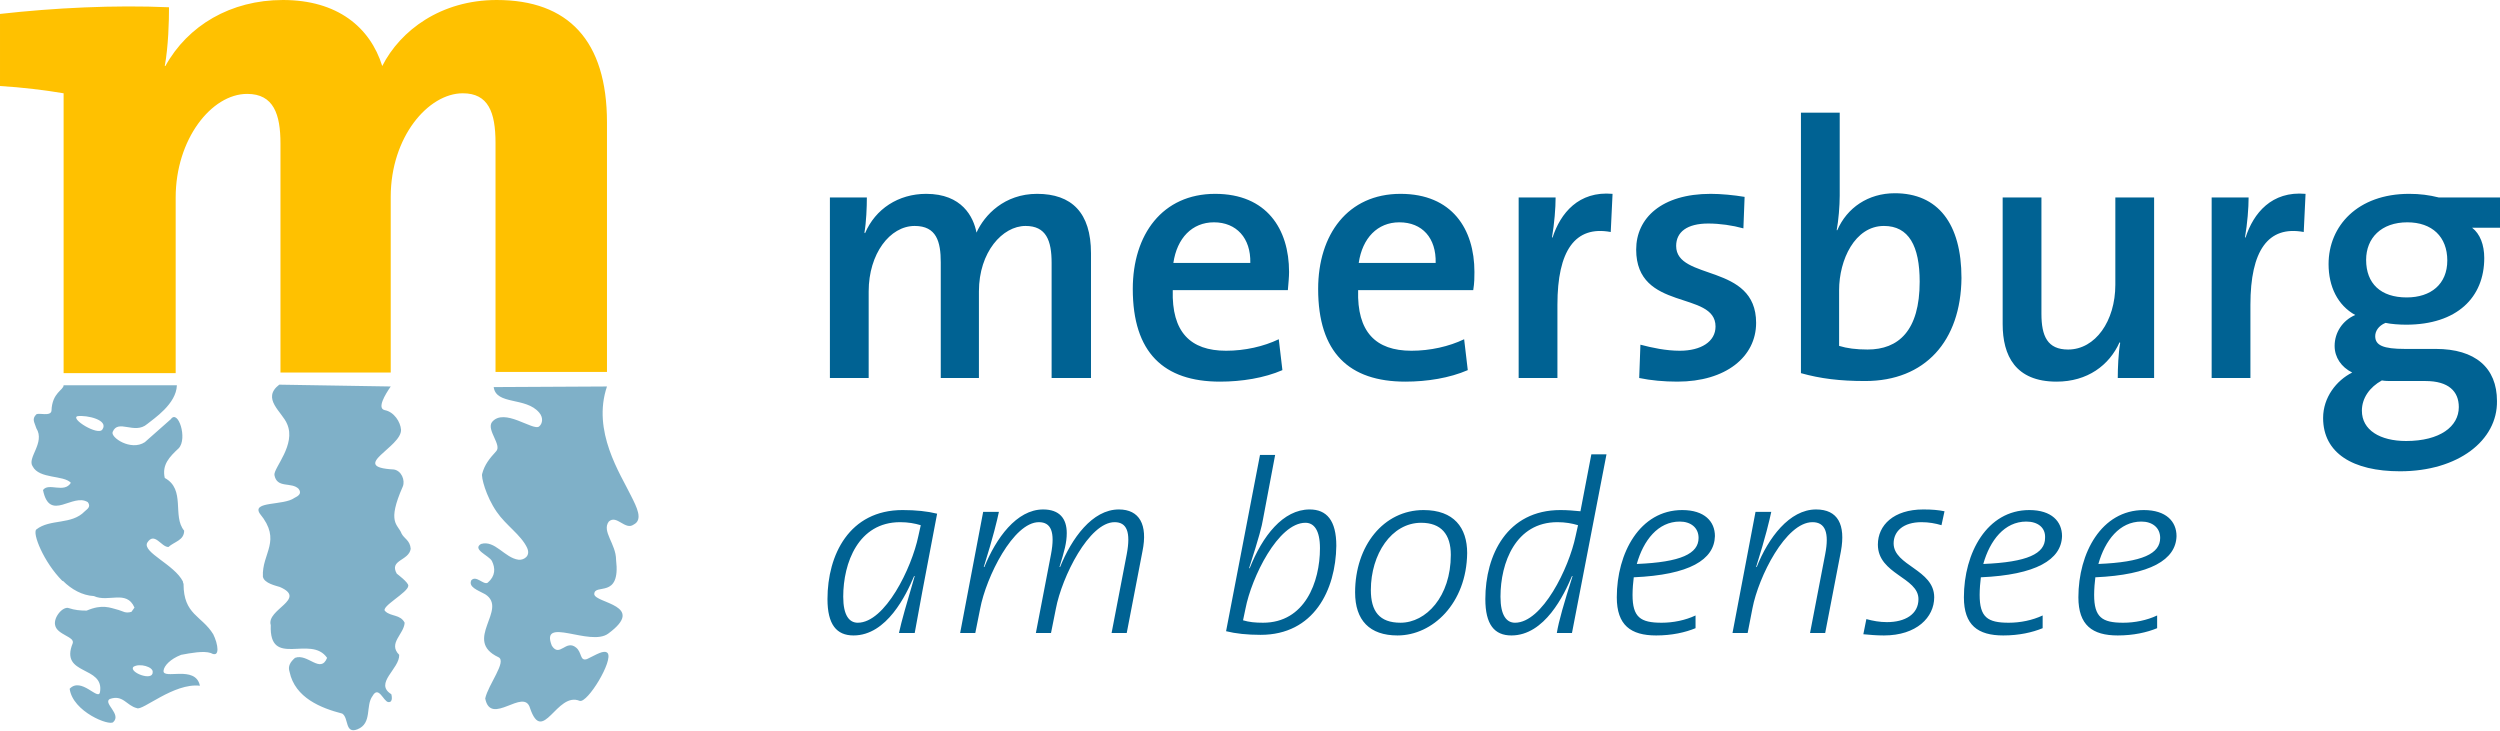
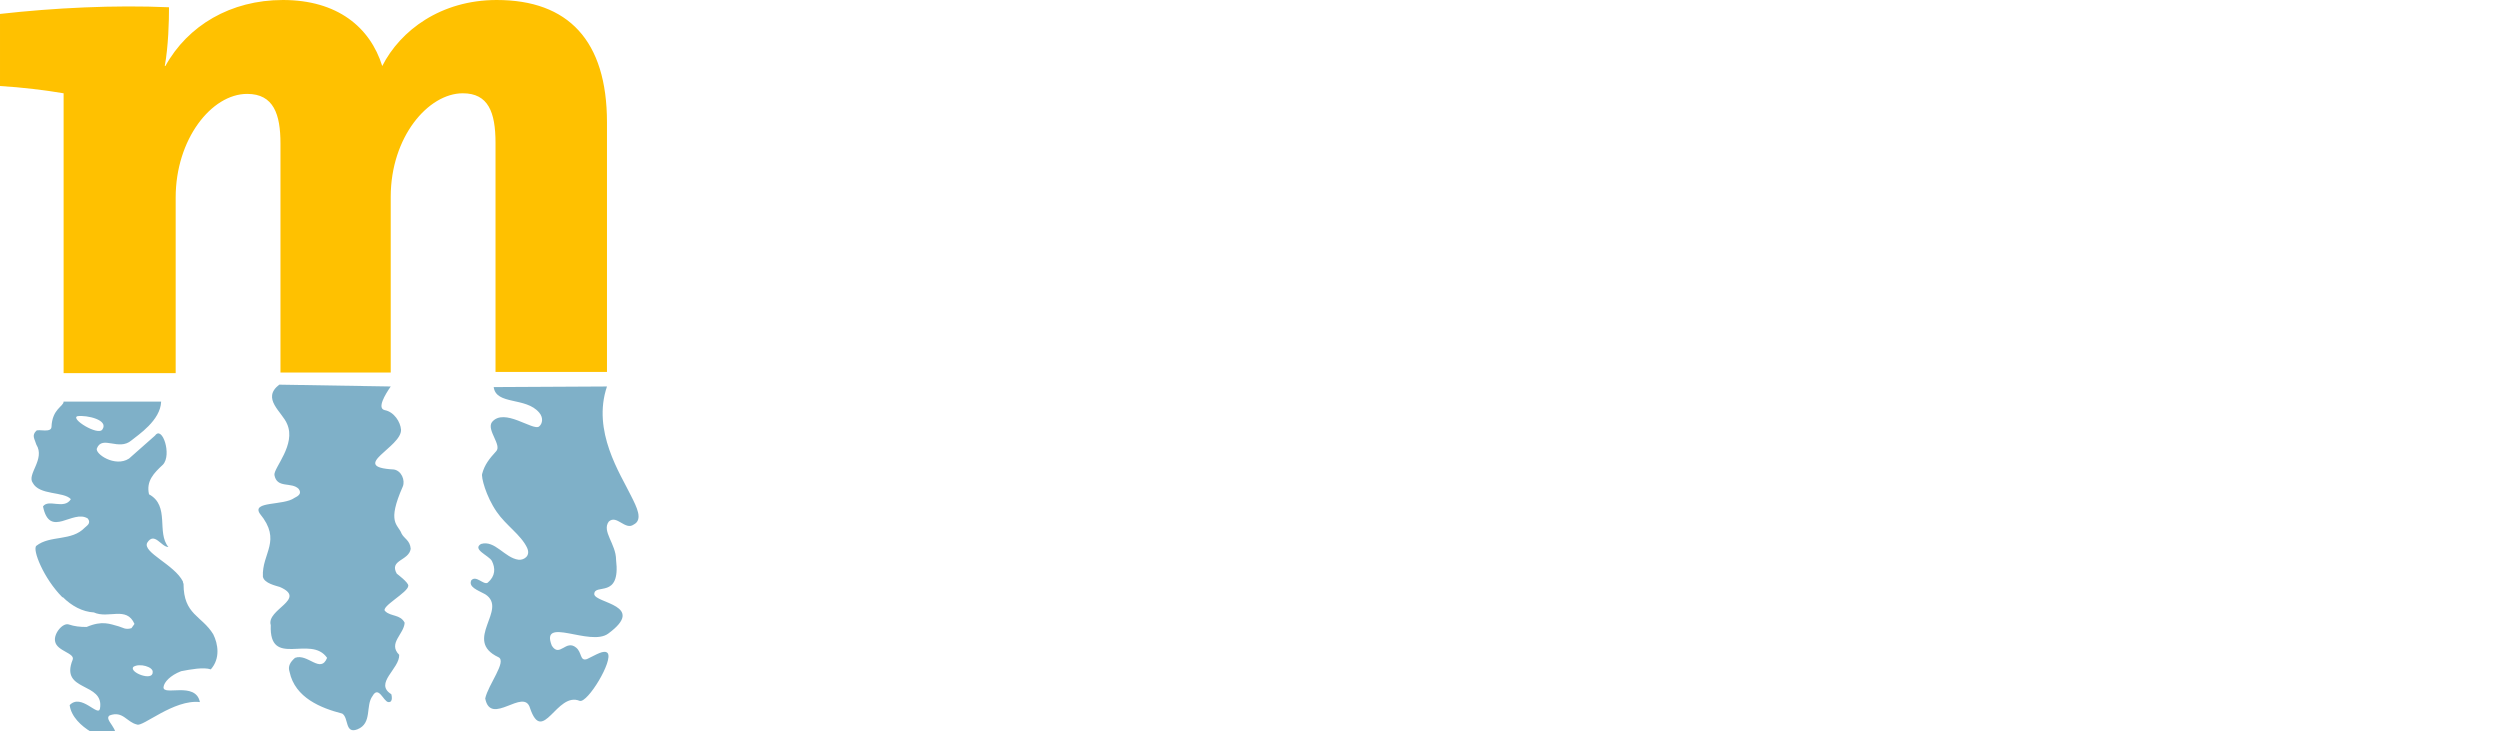
<svg xmlns="http://www.w3.org/2000/svg" version="1.1" id="Ebene_1" x="0px" y="0px" viewBox="0 0 412.7 120.7" style="enable-background:new 0 0 412.7 120.7;" xml:space="preserve">
  <style type="text/css">
	.st0{opacity:0.5;fill:#006293;enable-background:new    ;}
	.st1{fill:#FFC100;}
	.st2{fill:#006293;}
</style>
-   <path class="st0" d="M35.2,104.7c-1.9-3.1-4.9-3.2-4.9-8.3c0-0.1-0.1-0.2-0.1-0.3l0,0c0,0,0,0,0,0c0,0,0,0,0-0.1l0,0  c-1.4-2.8-6.7-4.8-5.9-6.4c1.2-1.9,2.3,0.7,3.5,0.7c1-0.9,2.6-1.1,2.6-2.7c-2-2.4,0.3-6.8-3.2-8.7c-0.5-2.2,0.8-3.5,2.3-4.9  c1.5-1.6-0.1-6.5-1.3-4.8l-4.3,3.8c-2.3,1.5-5.7-0.8-5.3-1.7c0.9-2.2,3.6,0.5,5.7-1.3c1.1-0.9,4.8-3.3,4.9-6.4H10.5  c0,0.8-1.9,1.2-2,4.2c-0.1,1-2.1,0.3-2.5,0.6c-0.8,0.8-0.3,1.3,0,2.3c1.5,2.4-1.6,4.9-0.6,6.3c1.1,2.1,5.1,1.4,6.3,2.7  c-1.1,1.8-3.7-0.1-4.6,1.2c1.1,5.4,4.9,0.4,7.4,2c0.6,0.8-0.2,1.2-0.5,1.5c-2.2,2.3-5.7,1.2-8,3c-0.7,0.6,1.2,5.4,4.3,8.5h0  c0,0,0,0,0.1,0c0,0,0,0,0,0l0,0c1.4,1.4,3.2,2.4,5.1,2.5c2.4,1.1,5.4-1.1,6.7,1.9l-0.5,0.7c-1,0.3-1.4-0.1-2.1-0.3  c-1.5-0.4-2.7-1-5.3,0.1c-1.1,0-2-0.1-2.9-0.4c-1-0.4-2.6,1.5-2.3,2.8c0.3,1.6,3.3,1.9,2.9,3c-2.2,5.4,5.3,3.6,4.5,8.1  c-0.3,1.4-3.1-2.6-5-0.6c0.5,3.8,6.6,6.2,7.2,5.5c1.4-1.3-1.7-3.1-0.6-3.8c2.2-0.8,2.8,1.1,4.5,1.5c0.9,0.5,6.1-4.2,10.4-3.7  c-0.7-3.5-6.2-0.9-6-2.5c0.1-0.8,1.1-1.9,2.9-2.6c1.6-0.3,3.7-0.7,4.9-0.3C36.4,108.7,36,106.3,35.2,104.7z M12.8,68.7  c1.5-0.2,5.2,0.6,4.1,2.2C16.2,72,11.5,69.1,12.8,68.7z M25.2,111c0,1.5-3.9,0-3.2-0.9C23,109.4,25.4,110.1,25.2,111z M58.4,109.2  c0.1,0.3-0.1,1-1,1.6c-0.5,0.5-1.2,0.1-1.2,0.1c-1.7-0.8,0-1.6,0-1.6C56.7,109.3,58.2,108.6,58.4,109.2L58.4,109.2z M56.1,82.9  c-1.2,0.7-3.7,0.7-5.2-0.4c-0.8-0.9,0.6-1.6,1.8-1.4C54.2,81.3,57,82.3,56.1,82.9L56.1,82.9z M62.5,97.7c0.5,1.2-1.4,2.8-1.9,2.7  c-1-0.1-2.5-1.2-1.9-1.6C59.5,98.6,61.9,97,62.5,97.7L62.5,97.7z M54.3,90.5c2.5,2-6.7,3.1-6.9,2C47.3,91.8,52.3,89.3,54.3,90.5  L54.3,90.5z M64.5,63.8c-0.9,1.3-2.3,3.6-1,3.9c1.6,0.3,2.6,2,2.7,3.2c0.2,2.9-8.8,6.2-1.2,6.6c1.3,0.2,1.9,1.8,1.5,2.8  c-2.7,6.1-0.8,6.2-0.2,7.8c0.4,0.8,1.4,1.1,1.5,2.5c-0.3,2-3.6,1.8-2.3,4.1c0,0,2,1.5,1.9,2c0,1.1-4.7,3.5-3.8,4.2  c0.9,0.9,2.5,0.5,3.2,1.9c-0.1,1.9-2.8,3.4-0.9,5.3c0.1,2.3-4.2,4.7-1.3,6.5c0,0,0.4,1.4-0.5,1.3c-0.8-0.1-1.6-2.8-2.6-1  c-1.2,1.6,0,4.5-2.5,5.5c-2.1,0.8-1.4-1.9-2.5-2.6c-3.5-0.9-7.8-2.6-8.7-6.9c-0.3-0.9,0.1-1.6,0.9-2.3c2.1-0.8,4.2,2.7,5.3,0  c-2.7-3.9-9.6,1.8-9.3-5.4c-0.8-2.6,6.1-4.3,1.5-6.3c-0.6-0.2-2.6-0.6-2.8-1.7c-0.2-3.9,3.2-5.9-0.5-10.4c-1.4-2.1,3.9-1.3,5.7-2.6  c0.6-0.3,1.3-0.7,0.7-1.5c-1.2-1.2-3.6,0-4-2.3c-0.1-1.2,3.6-5,2.1-8.4c-0.8-2-4.3-4.2-1.3-6.5L64.5,63.8L64.5,63.8z M96,72.3  c-0.2,1.3-3.6,1.4-4,1.1c-0.9-0.7-0.5-3.1,0.3-3.1C93.2,70.5,95.8,71.3,96,72.3L96,72.3z M92.2,85.6c0.3,1.1,0.5,1.2-0.7,1.9  c-1.9,1.2-3.6-0.9-4.9-1.9c-1.5-0.8-1.3-2.7,0.3-2C88.7,84.3,91.5,83.6,92.2,85.6L92.2,85.6z M100.2,63.8c-2.5,7.4,2.2,14.4,4,18.1  c0.9,1.8,2,3.9,0.4,4.7c-1.4,1-2.8-1.7-4.1-0.5c-1.2,1.6,1.2,3.7,1.2,6.3c0.8,6.6-3.6,3.8-3.6,5.7c0.2,1.5,8.7,1.8,2.3,6.5  c-3,2.2-11.3-3-9.3,2c1.3,2,2.3-1.1,4,0.3c1,0.8,0.6,2.3,1.8,1.9c1.5-0.7,2.8-1.6,3.4-1c1,1.2-3.3,8.3-4.6,7.9  c-3.8-1.6-6.1,7.4-8.2,1.2c-1-3.5-6.5,3.1-7.4-1.6c0.5-2.3,3.6-6.1,2.2-6.8c-6-2.8,1.7-7.9-2.2-10.4c-1.3-0.7-2.8-1.2-2.3-2.3  c0.8-0.9,2,0.8,2.7,0.4c1.3-1.1,1.3-2.4,0.7-3.6c-0.5-0.9-3.3-1.9-1.8-2.8c2.3-0.7,3.9,2.3,6.2,2.6c0.7,0.1,2.1-0.5,1.4-2  c-1-2.1-3.5-3.7-5-5.9c-1.8-2.6-2.6-5.8-2.4-6.3c0.4-1.5,1.2-2.5,2.3-3.7c1-1-1.6-3.5-0.7-4.8c2-2.5,6.8,1.5,7.8,0.7  c0.6-0.5,0.7-1.5,0-2.3c-2.2-2.6-7.1-1.2-7.5-4.2L100.2,63.8L100.2,63.8z" />
+   <path class="st0" d="M35.2,104.7c-1.9-3.1-4.9-3.2-4.9-8.3c0-0.1-0.1-0.2-0.1-0.3l0,0c0,0,0,0,0,0c0,0,0,0,0-0.1l0,0  c-1.4-2.8-6.7-4.8-5.9-6.4c1.2-1.9,2.3,0.7,3.5,0.7c-2-2.4,0.3-6.8-3.2-8.7c-0.5-2.2,0.8-3.5,2.3-4.9  c1.5-1.6-0.1-6.5-1.3-4.8l-4.3,3.8c-2.3,1.5-5.7-0.8-5.3-1.7c0.9-2.2,3.6,0.5,5.7-1.3c1.1-0.9,4.8-3.3,4.9-6.4H10.5  c0,0.8-1.9,1.2-2,4.2c-0.1,1-2.1,0.3-2.5,0.6c-0.8,0.8-0.3,1.3,0,2.3c1.5,2.4-1.6,4.9-0.6,6.3c1.1,2.1,5.1,1.4,6.3,2.7  c-1.1,1.8-3.7-0.1-4.6,1.2c1.1,5.4,4.9,0.4,7.4,2c0.6,0.8-0.2,1.2-0.5,1.5c-2.2,2.3-5.7,1.2-8,3c-0.7,0.6,1.2,5.4,4.3,8.5h0  c0,0,0,0,0.1,0c0,0,0,0,0,0l0,0c1.4,1.4,3.2,2.4,5.1,2.5c2.4,1.1,5.4-1.1,6.7,1.9l-0.5,0.7c-1,0.3-1.4-0.1-2.1-0.3  c-1.5-0.4-2.7-1-5.3,0.1c-1.1,0-2-0.1-2.9-0.4c-1-0.4-2.6,1.5-2.3,2.8c0.3,1.6,3.3,1.9,2.9,3c-2.2,5.4,5.3,3.6,4.5,8.1  c-0.3,1.4-3.1-2.6-5-0.6c0.5,3.8,6.6,6.2,7.2,5.5c1.4-1.3-1.7-3.1-0.6-3.8c2.2-0.8,2.8,1.1,4.5,1.5c0.9,0.5,6.1-4.2,10.4-3.7  c-0.7-3.5-6.2-0.9-6-2.5c0.1-0.8,1.1-1.9,2.9-2.6c1.6-0.3,3.7-0.7,4.9-0.3C36.4,108.7,36,106.3,35.2,104.7z M12.8,68.7  c1.5-0.2,5.2,0.6,4.1,2.2C16.2,72,11.5,69.1,12.8,68.7z M25.2,111c0,1.5-3.9,0-3.2-0.9C23,109.4,25.4,110.1,25.2,111z M58.4,109.2  c0.1,0.3-0.1,1-1,1.6c-0.5,0.5-1.2,0.1-1.2,0.1c-1.7-0.8,0-1.6,0-1.6C56.7,109.3,58.2,108.6,58.4,109.2L58.4,109.2z M56.1,82.9  c-1.2,0.7-3.7,0.7-5.2-0.4c-0.8-0.9,0.6-1.6,1.8-1.4C54.2,81.3,57,82.3,56.1,82.9L56.1,82.9z M62.5,97.7c0.5,1.2-1.4,2.8-1.9,2.7  c-1-0.1-2.5-1.2-1.9-1.6C59.5,98.6,61.9,97,62.5,97.7L62.5,97.7z M54.3,90.5c2.5,2-6.7,3.1-6.9,2C47.3,91.8,52.3,89.3,54.3,90.5  L54.3,90.5z M64.5,63.8c-0.9,1.3-2.3,3.6-1,3.9c1.6,0.3,2.6,2,2.7,3.2c0.2,2.9-8.8,6.2-1.2,6.6c1.3,0.2,1.9,1.8,1.5,2.8  c-2.7,6.1-0.8,6.2-0.2,7.8c0.4,0.8,1.4,1.1,1.5,2.5c-0.3,2-3.6,1.8-2.3,4.1c0,0,2,1.5,1.9,2c0,1.1-4.7,3.5-3.8,4.2  c0.9,0.9,2.5,0.5,3.2,1.9c-0.1,1.9-2.8,3.4-0.9,5.3c0.1,2.3-4.2,4.7-1.3,6.5c0,0,0.4,1.4-0.5,1.3c-0.8-0.1-1.6-2.8-2.6-1  c-1.2,1.6,0,4.5-2.5,5.5c-2.1,0.8-1.4-1.9-2.5-2.6c-3.5-0.9-7.8-2.6-8.7-6.9c-0.3-0.9,0.1-1.6,0.9-2.3c2.1-0.8,4.2,2.7,5.3,0  c-2.7-3.9-9.6,1.8-9.3-5.4c-0.8-2.6,6.1-4.3,1.5-6.3c-0.6-0.2-2.6-0.6-2.8-1.7c-0.2-3.9,3.2-5.9-0.5-10.4c-1.4-2.1,3.9-1.3,5.7-2.6  c0.6-0.3,1.3-0.7,0.7-1.5c-1.2-1.2-3.6,0-4-2.3c-0.1-1.2,3.6-5,2.1-8.4c-0.8-2-4.3-4.2-1.3-6.5L64.5,63.8L64.5,63.8z M96,72.3  c-0.2,1.3-3.6,1.4-4,1.1c-0.9-0.7-0.5-3.1,0.3-3.1C93.2,70.5,95.8,71.3,96,72.3L96,72.3z M92.2,85.6c0.3,1.1,0.5,1.2-0.7,1.9  c-1.9,1.2-3.6-0.9-4.9-1.9c-1.5-0.8-1.3-2.7,0.3-2C88.7,84.3,91.5,83.6,92.2,85.6L92.2,85.6z M100.2,63.8c-2.5,7.4,2.2,14.4,4,18.1  c0.9,1.8,2,3.9,0.4,4.7c-1.4,1-2.8-1.7-4.1-0.5c-1.2,1.6,1.2,3.7,1.2,6.3c0.8,6.6-3.6,3.8-3.6,5.7c0.2,1.5,8.7,1.8,2.3,6.5  c-3,2.2-11.3-3-9.3,2c1.3,2,2.3-1.1,4,0.3c1,0.8,0.6,2.3,1.8,1.9c1.5-0.7,2.8-1.6,3.4-1c1,1.2-3.3,8.3-4.6,7.9  c-3.8-1.6-6.1,7.4-8.2,1.2c-1-3.5-6.5,3.1-7.4-1.6c0.5-2.3,3.6-6.1,2.2-6.8c-6-2.8,1.7-7.9-2.2-10.4c-1.3-0.7-2.8-1.2-2.3-2.3  c0.8-0.9,2,0.8,2.7,0.4c1.3-1.1,1.3-2.4,0.7-3.6c-0.5-0.9-3.3-1.9-1.8-2.8c2.3-0.7,3.9,2.3,6.2,2.6c0.7,0.1,2.1-0.5,1.4-2  c-1-2.1-3.5-3.7-5-5.9c-1.8-2.6-2.6-5.8-2.4-6.3c0.4-1.5,1.2-2.5,2.3-3.7c1-1-1.6-3.5-0.7-4.8c2-2.5,6.8,1.5,7.8,0.7  c0.6-0.5,0.7-1.5,0-2.3c-2.2-2.6-7.1-1.2-7.5-4.2L100.2,63.8L100.2,63.8z" />
  <path class="st1" d="M100.2,61.5V20.2C100.2,6.7,93.8,0,82,0c-9.2,0-15.9,5-18.9,10.9C61.1,4.5,55.7,0,46.7,0  C38.1,0,31,4.2,27.3,10.9h-0.1c0.6-3.3,0.7-7.4,0.7-9.7c-9-0.4-19,0.1-27.9,1.1v11.9c3.5,0.2,7.6,0.7,10.5,1.2v46.2h18.5v-29  c0-9.6,5.9-17.1,11.8-17.1c4.4,0,5.5,3.4,5.5,8.2v37.8h18.2v-29c0-9.9,6.2-17.1,11.9-17.1c4.2,0,5.4,3.1,5.4,8.2v37.8H100.2  L100.2,61.5z" />
-   <path class="st2" d="M173.6,62.4v-19c0-3.7-0.9-6.1-4.3-6.1c-3.8,0-7.7,4.3-7.7,10.8v14.3h-6.3V43.3c0-3.4-0.7-6-4.3-6  c-4.1,0-7.6,4.6-7.6,10.8v14.3H137V32.6h6.1c0,1.6-0.1,4.1-0.4,5.8l0.1,0.1c1.7-4,5.5-6.5,10.1-6.5c5.9,0,7.8,3.8,8.3,6.4  c1.3-2.9,4.6-6.4,10-6.4c5.7,0,8.9,3.1,8.9,9.8v20.6H173.6z M212.6,47.9h-19c-0.2,6.9,2.9,10,8.8,10c3.1,0,6.2-0.7,8.7-1.9l0.6,5.1  c-3,1.3-6.7,1.9-10.3,1.9c-9.3,0-14.4-4.8-14.4-15.3c0-9,4.9-15.7,13.6-15.7c8.5,0,12.2,5.8,12.2,12.9  C212.8,45.7,212.7,46.7,212.6,47.9z M200.4,36.7c-3.6,0-6.1,2.6-6.7,6.7h12.7C206.5,39.3,204.1,36.7,200.4,36.7z M243.2,47.9h-19  c-0.2,6.9,2.9,10,8.8,10c3.1,0,6.2-0.7,8.7-1.9l0.6,5.1c-3,1.3-6.7,1.9-10.3,1.9c-9.3,0-14.4-4.8-14.4-15.3c0-9,4.9-15.7,13.6-15.7  c8.5,0,12.2,5.8,12.2,12.9C243.4,45.7,243.4,46.7,243.2,47.9z M231,36.7c-3.6,0-6.1,2.6-6.7,6.7H237C237.1,39.3,234.8,36.7,231,36.7  z M265.9,38.3c-5.9-1.1-8.8,3.1-8.8,12v12.1h-6.4V32.6h6.1c0,1.7-0.2,4.3-0.6,6.6h0.1c1.3-4,4.3-7.7,9.9-7.2L265.9,38.3z M276.9,63  c-2.2,0-4.4-0.2-6.3-0.6l0.2-5.5c1.9,0.5,4.2,1,6.5,1c3.5,0,5.9-1.5,5.9-4c0-6-13.1-2.4-13.1-12.7c0-5.2,4.2-9.2,12.3-9.2  c1.7,0,3.8,0.2,5.6,0.5l-0.2,5.2c-1.8-0.5-3.9-0.8-5.8-0.8c-3.5,0-5.3,1.4-5.3,3.7c0,5.8,13.2,2.8,13.2,12.7  C289.9,58.9,284.9,63,276.9,63z M307.9,62.9c-4.2,0-7.4-0.4-10.6-1.3v-43h6.4v13.7c0,1.7-0.2,4.1-0.5,5.7h0.1  c1.6-3.7,5.1-6.1,9.5-6.1c7.1,0,11,5,11,14C323.7,56.3,317.8,62.9,307.9,62.9z M311,37.3c-4.8,0-7.4,5.6-7.4,10.6v9.2  c1.3,0.4,2.8,0.6,4.7,0.6c5.1,0,8.6-3.1,8.6-11.2C316.9,40.6,315.1,37.3,311,37.3z M349.6,62.4c0-1.6,0.1-4.1,0.4-5.8l-0.1-0.1  c-1.7,3.8-5.3,6.5-10.4,6.5c-6.8,0-8.9-4.3-8.9-9.5V32.6h6.4v19.2c0,3.7,1,5.9,4.4,5.9c4.5,0,7.8-4.7,7.8-10.7V32.6h6.4v29.8H349.6z   M380.3,38.3c-5.9-1.1-8.8,3.1-8.8,12v12.1h-6.4V32.6h6.1c0,1.7-0.2,4.3-0.6,6.6h0.1c1.3-4,4.3-7.7,9.9-7.2L380.3,38.3z M396.2,77.8  c-7.8,0-12.7-3-12.7-8.8c0-3.4,2.2-6.2,4.8-7.5c-1.8-0.9-2.9-2.5-2.9-4.4c0-2.2,1.3-4.2,3.4-5.1c-2.9-1.6-4.4-4.7-4.4-8.4  c0-6.3,4.8-11.6,13.3-11.6c1.8,0,3.3,0.2,4.9,0.6h10.1v5h-4.6c1.3,1,2,2.8,2,5c0,6.5-4.5,11-12.9,11c-1.1,0-2.5-0.1-3.4-0.3  c-1.2,0.5-1.7,1.4-1.7,2.2c0,1.5,1.3,2.1,4.9,2.1h5.1c6.5,0,10.1,3.1,10.1,8.6C412.3,72.7,405.8,77.8,396.2,77.8z M400.4,62.9h-5.6  c-0.5,0-1.1,0-1.6-0.1c-2,1.1-3.3,2.9-3.3,5c0,3.2,3,5,7.3,5c5.6,0,8.7-2.4,8.7-5.6C405.9,64.6,404.2,62.9,400.4,62.9z M397.4,36.7  c-4.3,0-6.8,2.6-6.8,6.2c0,3.9,2.4,6.2,6.7,6.2c4,0,6.7-2.2,6.7-6.1C404,39.1,401.5,36.7,397.4,36.7z M151,104.5h-2.6  c0.4-1.9,1.3-5,2.6-9.4l-0.1,0c-1.3,3.1-4.5,9.8-10,9.8c-2.8,0-4.3-1.8-4.3-6c0-7.3,3.6-14.7,12.4-14.7c2.2,0,4.1,0.2,5.7,0.6  C152.3,97.3,151.8,100.1,151,104.5z M148.6,86.2c-6.9,0-9.4,6.7-9.4,12.3c0,3.1,1,4.3,2.4,4.3c4.5,0,8.9-9,10-14.3l0.4-1.8  C151,86.4,149.9,86.2,148.6,86.2z M186,104.5h-2.5l2.5-13c0.7-3.7,0-5.3-2-5.3c-4.2,0-8.7,9-9.7,14.3l-0.8,4H171l2.5-13  c0.7-3.7,0-5.3-2-5.3c-4.2,0-8.7,9-9.7,14.3l-0.8,4h-2.5l3.8-20h2.6c-0.3,1.4-0.9,4-2.5,9.1l0.1,0c1.9-4.7,5.3-9.5,9.7-9.5  c2.7,0,3.9,1.5,3.9,3.9c0,1.6-0.4,3-1.2,5.6h0.1c1.9-4.7,5.3-9.5,9.7-9.5c3.4,0,4.8,2.5,3.9,6.9L186,104.5z M208.1,104.8  c-2.2,0-4.1-0.2-5.7-0.6l5.6-29.1h2.5l-2,10.6c-0.2,1.2-0.6,2.8-2.3,8.1l0.1,0c2.1-5.3,5.5-9.7,9.9-9.7c2.8,0,4.4,1.8,4.4,6  C220.5,97.4,216.9,104.8,208.1,104.8z M215.5,86.3c-4.5,0-8.9,9-9.9,14.2l-0.4,1.9c1,0.3,2,0.4,3.3,0.4c6.9,0,9.4-6.7,9.4-12.3  C217.9,87.5,216.9,86.3,215.5,86.3z M230.7,104.9c-4.6,0-7-2.5-7-7.1c0-7.7,4.7-13.6,11.3-13.6c5,0,7.2,2.9,7.2,7.1  C242.1,99.6,236.5,104.9,230.7,104.9z M234.6,86.3c-4.9,0-8.3,5.2-8.3,11.1c0,3.5,1.4,5.4,4.9,5.4c4.2,0,8.3-4.3,8.3-11.2  C239.5,88.2,237.9,86.3,234.6,86.3z M259.5,104.5H257c0.3-1.9,1.2-5,2.6-9.4l-0.1,0c-1.3,3.1-4.5,9.8-10,9.8c-2.8,0-4.3-1.8-4.3-6  c0-7.3,3.6-14.7,12.4-14.7c1.2,0,2.2,0.1,3.3,0.2l1.8-9.4h2.5L259.5,104.5z M257.1,86.2c-6.9,0-9.4,6.7-9.4,12.3  c0,3.1,1,4.3,2.4,4.3c4.5,0,8.9-9,10-14.3l0.4-1.8C259.5,86.4,258.4,86.2,257.1,86.2z M269.7,95.3c-0.1,0.7-0.2,2-0.2,2.9  c0,3.7,1.3,4.6,4.8,4.6c1.9,0,3.9-0.4,5.6-1.2v2.1c-1.7,0.7-3.9,1.2-6.5,1.2c-4.2,0-6.5-1.7-6.5-6.3c0-7.3,3.8-14.4,10.8-14.4  c3.7,0,5.4,1.9,5.4,4.3C283,92.4,278.9,94.9,269.7,95.3z M277.3,86.1c-3.6,0-6,3.1-7.1,7c7.3-0.3,10.2-1.7,10.2-4.3  C280.4,87.1,279.1,86.1,277.3,86.1z M301.3,104.5h-2.5l2.5-13c0.7-3.6,0-5.3-2.1-5.3c-4.4,0-8.9,9-9.9,14.2l-0.8,4.1H286l3.8-20h2.6  c-0.3,1.4-0.9,4-2.5,9.1l0.1,0c1.9-4.8,5.4-9.5,9.8-9.5c3.6,0,4.9,2.5,4.1,6.9L301.3,104.5z M320.5,86.7c-1-0.3-2.1-0.5-3.3-0.5  c-3,0-4.6,1.5-4.6,3.5c0,3.7,6.7,4.3,6.7,8.9c0,3.3-2.9,6.3-8.3,6.3c-1.3,0-2.3-0.1-3.4-0.2l0.5-2.5c1.1,0.3,2.2,0.5,3.4,0.5  c3,0,5.2-1.3,5.2-3.8c0-3.6-6.7-4.1-6.7-9c0-3.2,2.6-5.8,7.5-5.8c1.5,0,2.5,0.1,3.5,0.3L320.5,86.7z M327,95.3  c-0.1,0.7-0.2,2-0.2,2.9c0,3.7,1.3,4.6,4.8,4.6c1.9,0,3.9-0.4,5.6-1.2v2.1c-1.7,0.7-3.9,1.2-6.5,1.2c-4.2,0-6.5-1.7-6.5-6.3  c0-7.3,3.8-14.4,10.8-14.4c3.7,0,5.4,1.9,5.4,4.3C340.3,92.4,336.1,94.9,327,95.3z M334.5,86.1c-3.6,0-6,3.1-7.1,7  c7.3-0.3,10.2-1.7,10.2-4.3C337.7,87.1,336.4,86.1,334.5,86.1z M345.9,95.3c-0.1,0.7-0.2,2-0.2,2.9c0,3.7,1.3,4.6,4.8,4.6  c1.9,0,3.9-0.4,5.6-1.2v2.1c-1.7,0.7-3.9,1.2-6.5,1.2c-4.2,0-6.5-1.7-6.5-6.3c0-7.3,3.8-14.4,10.8-14.4c3.7,0,5.4,1.9,5.4,4.3  C359.2,92.4,355,94.9,345.9,95.3z M353.5,86.1c-3.6,0-6,3.1-7.1,7c7.3-0.3,10.2-1.7,10.2-4.3C356.6,87.1,355.3,86.1,353.5,86.1z" />
</svg>